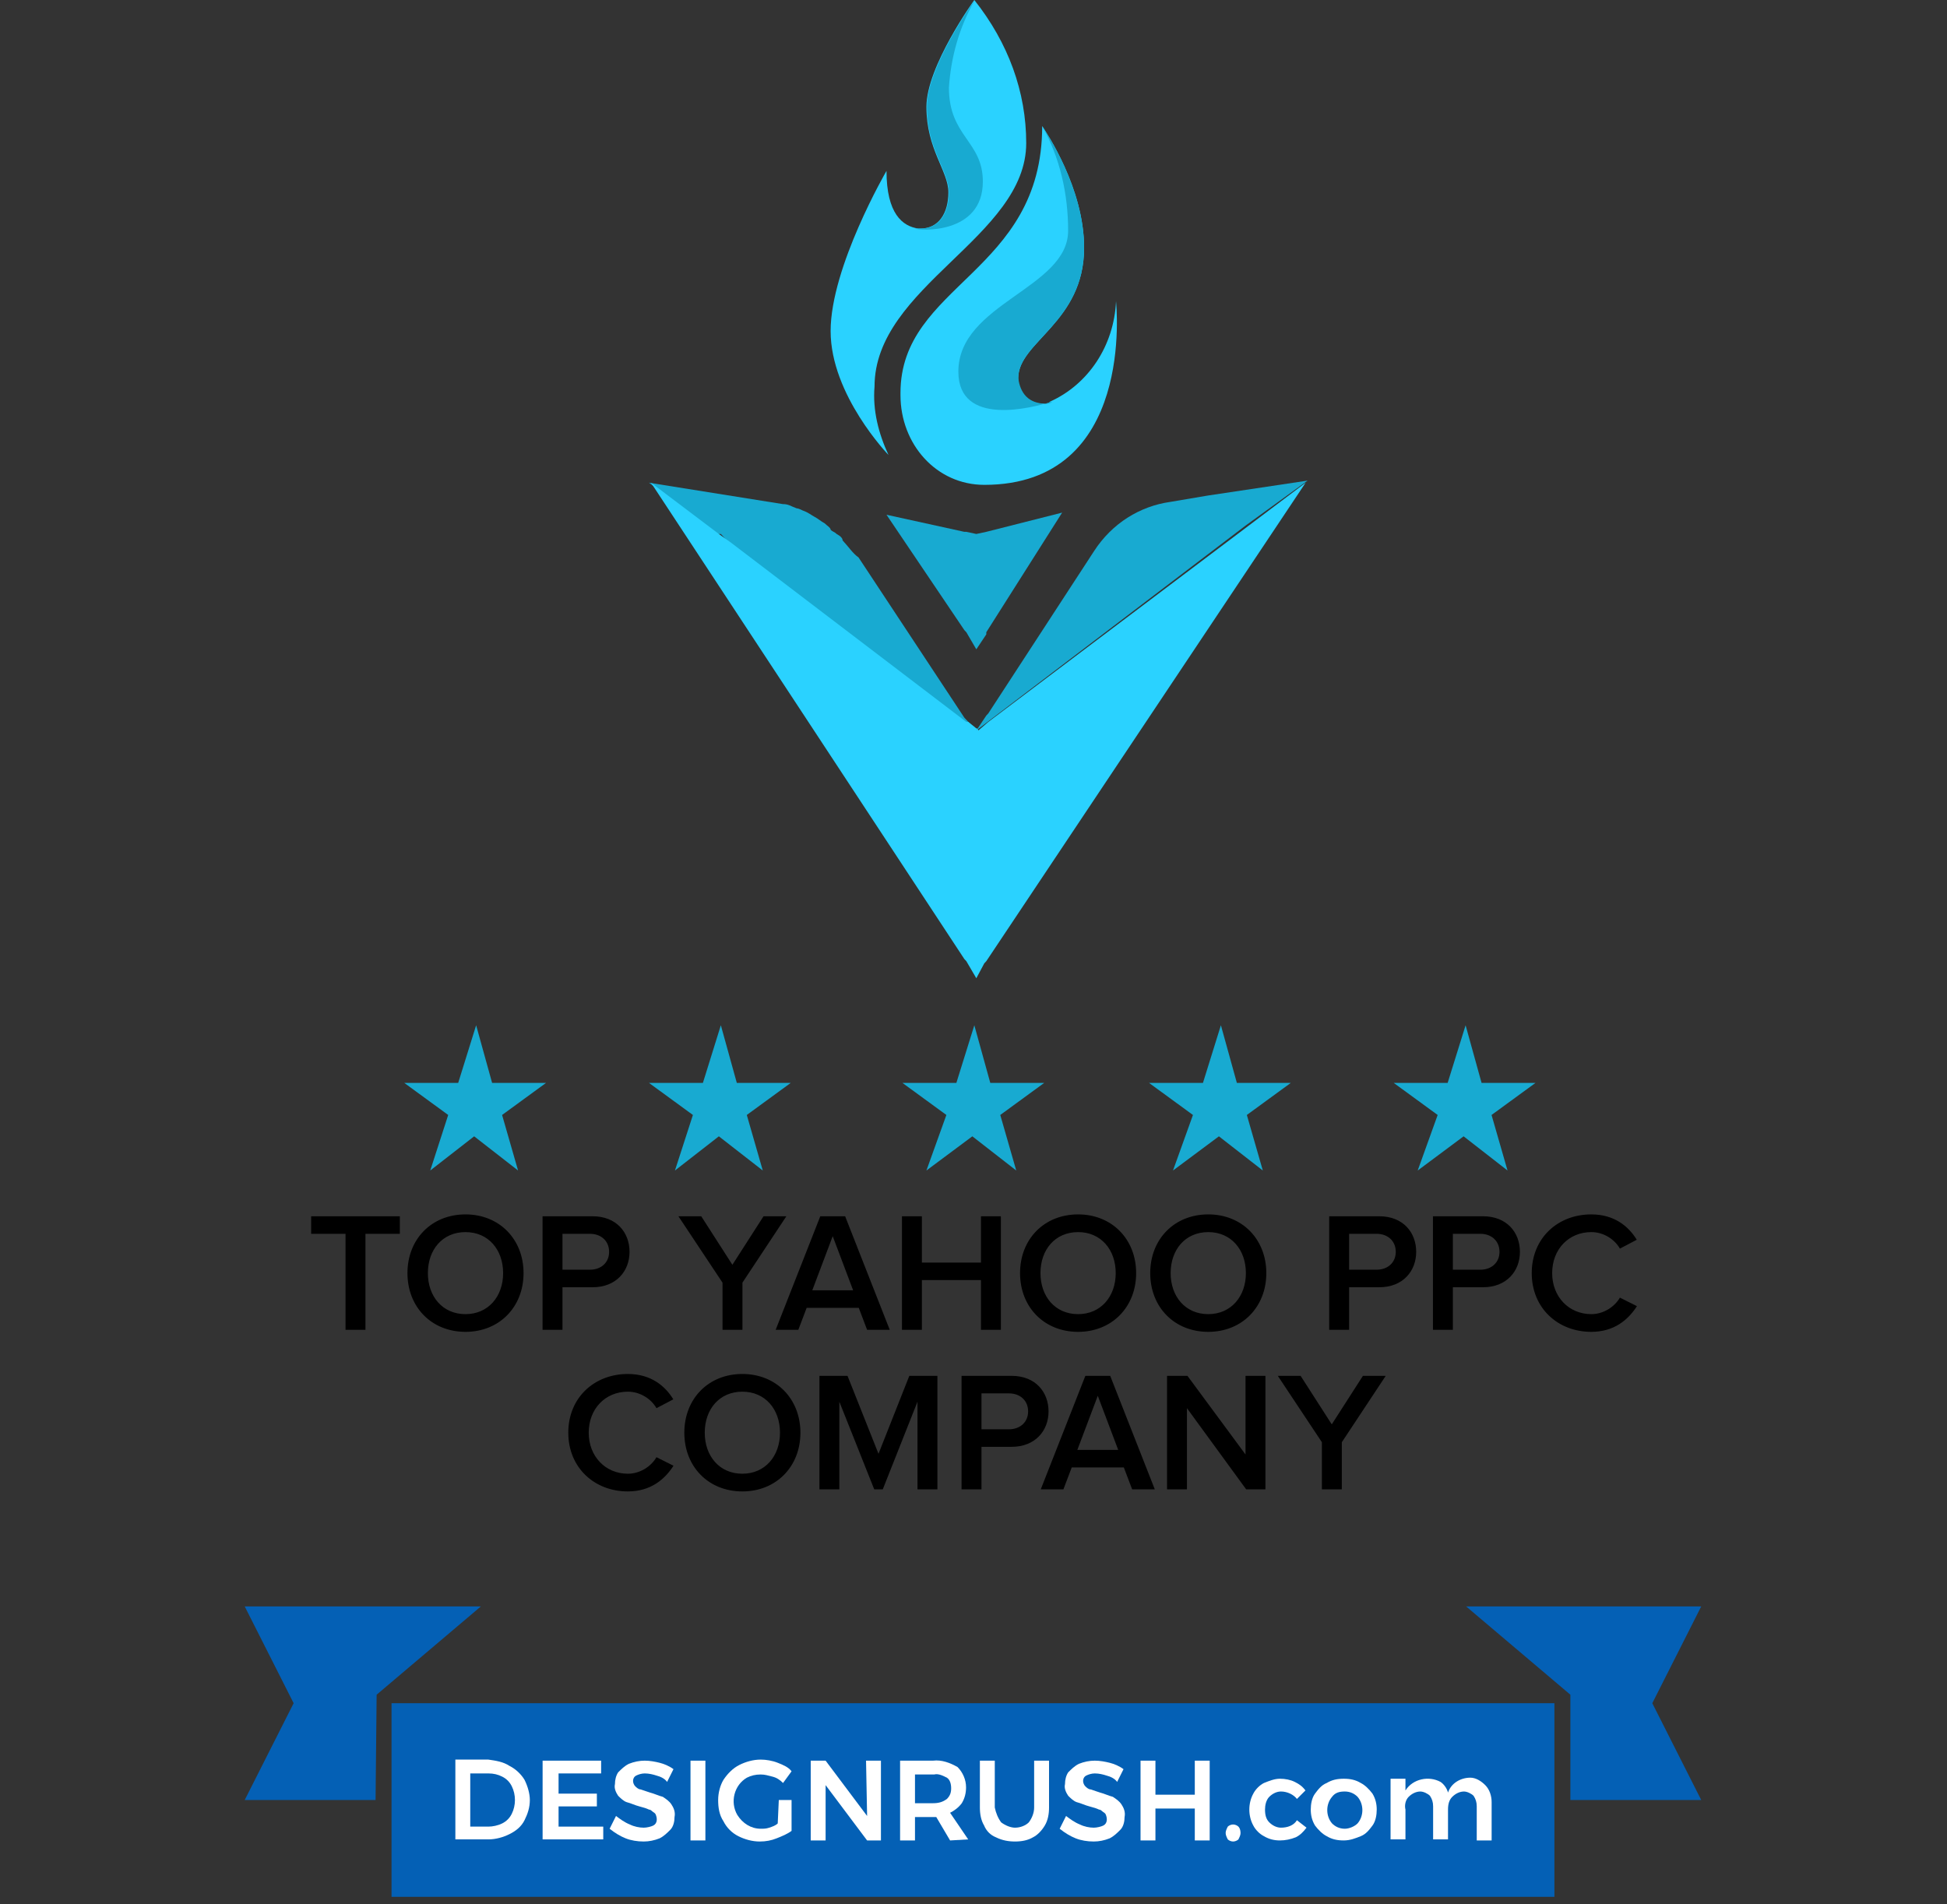
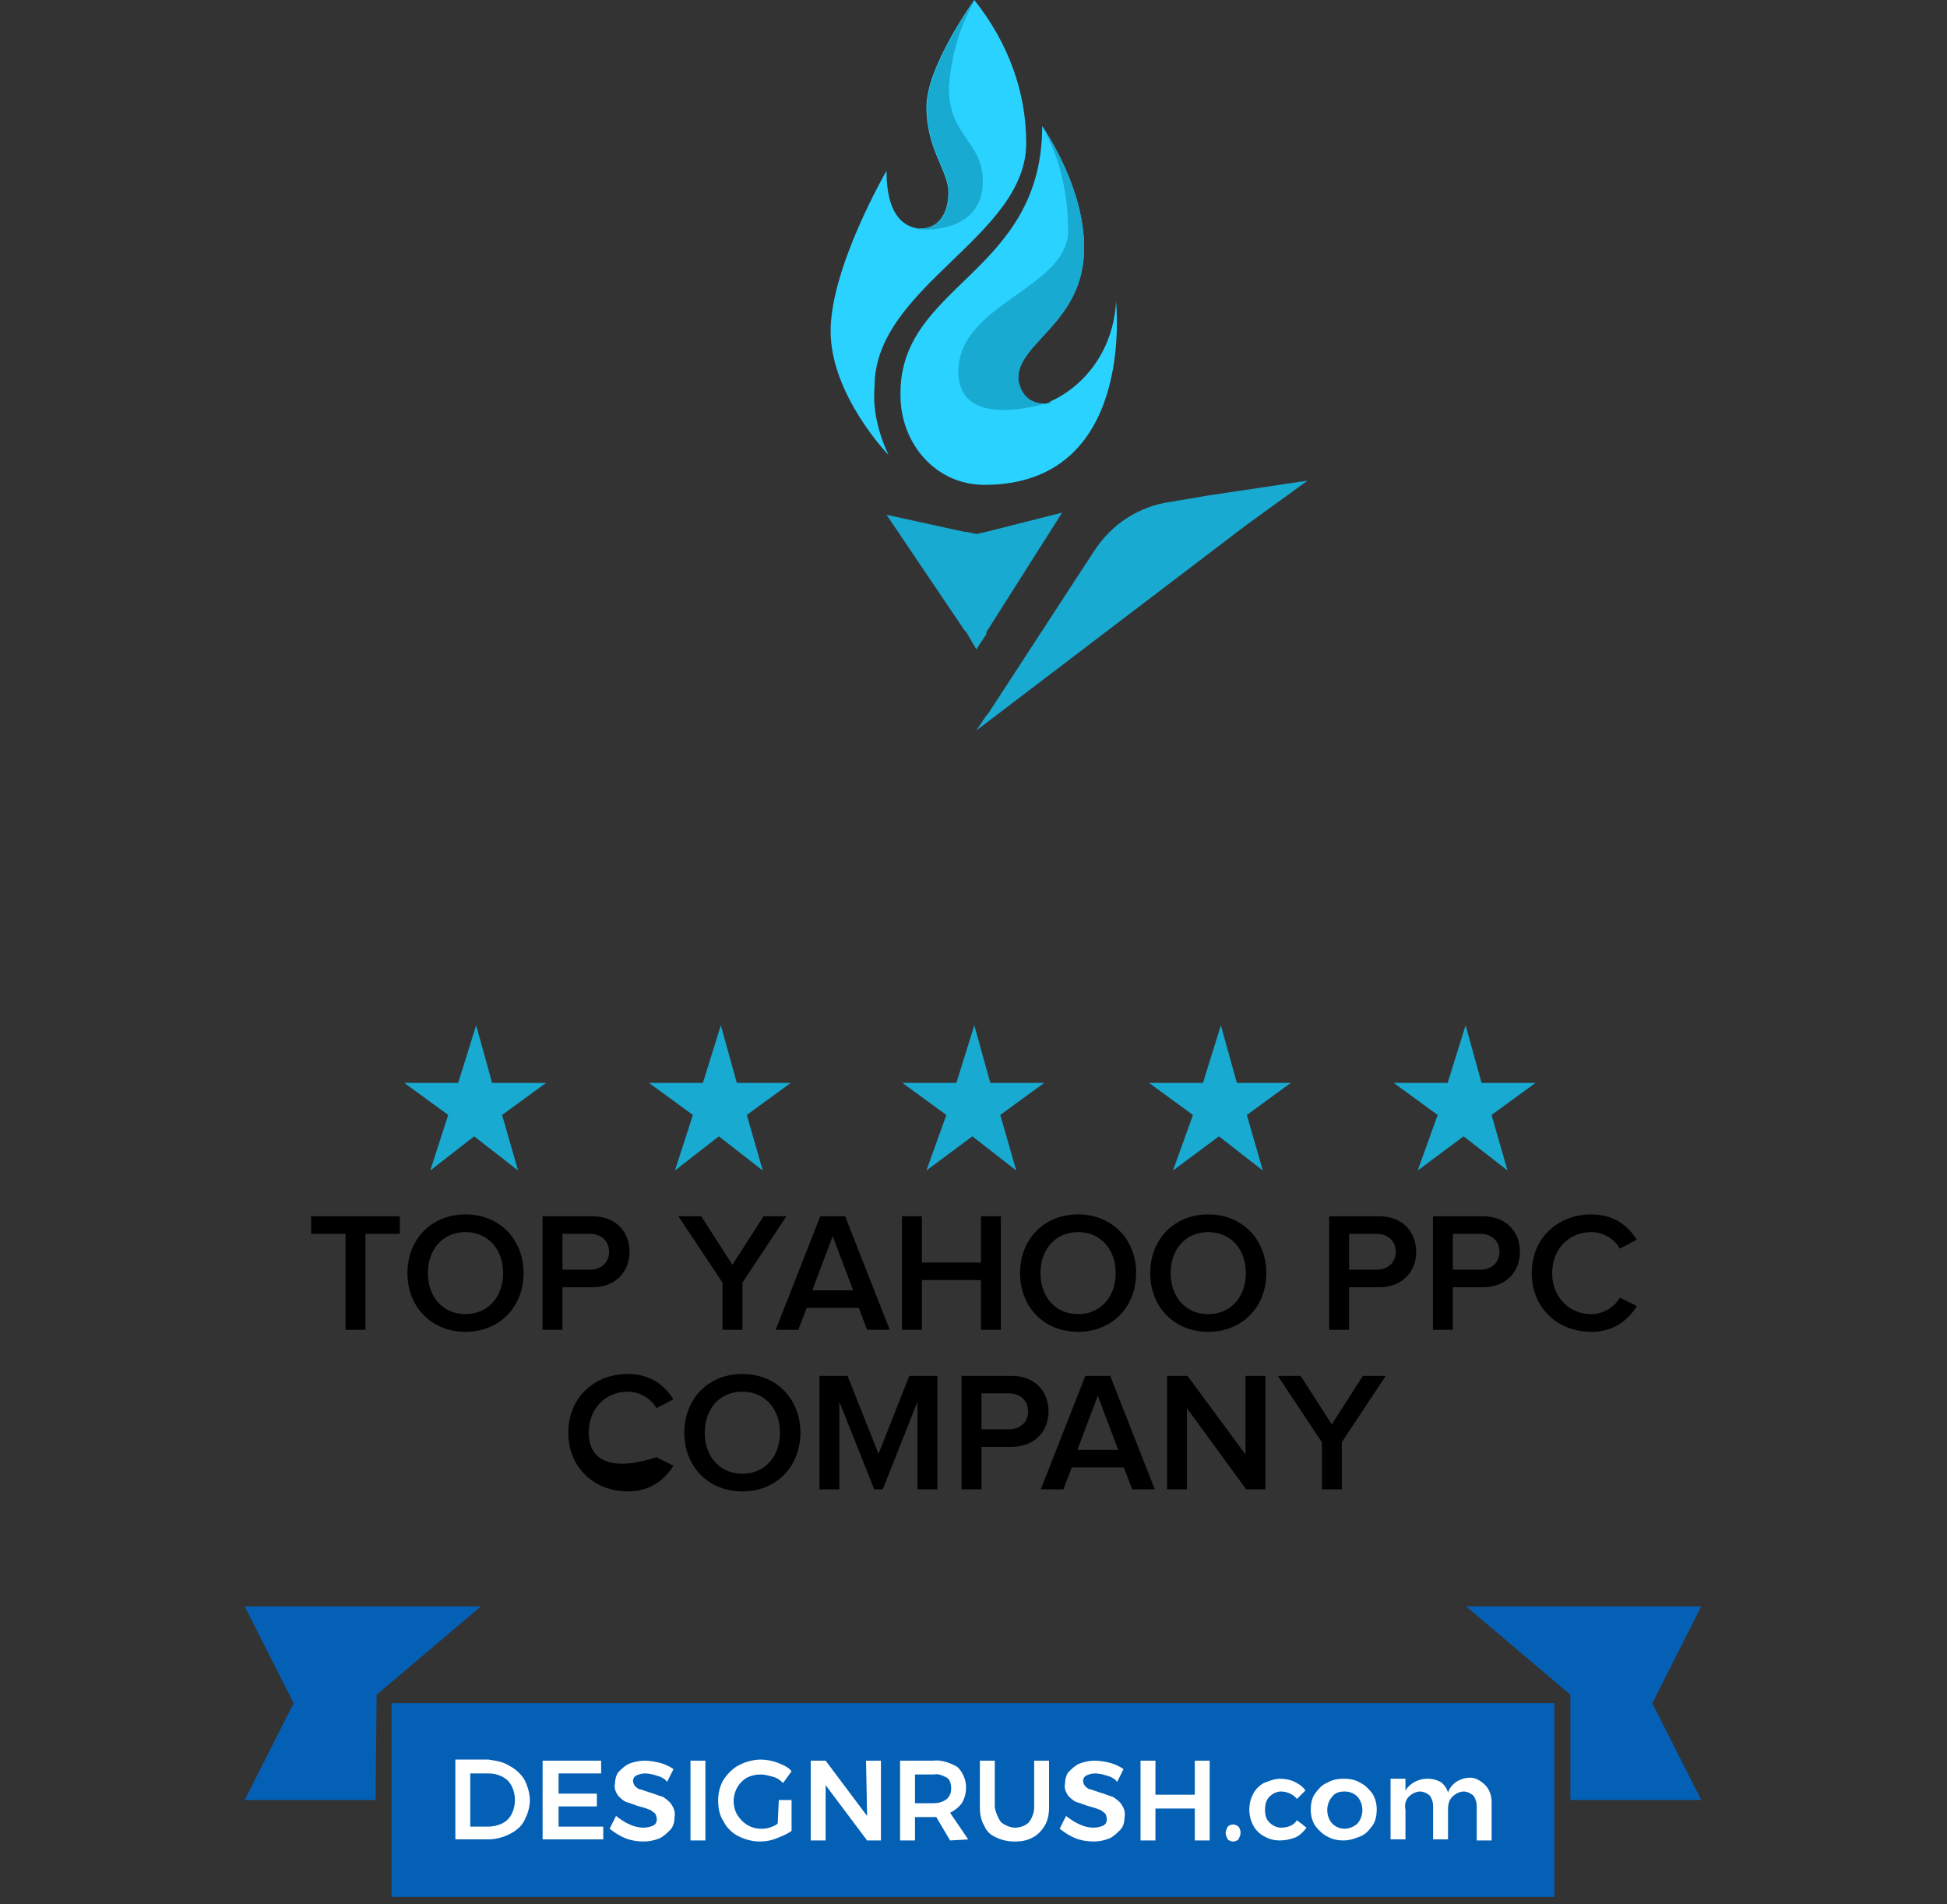
<svg xmlns="http://www.w3.org/2000/svg" width="183" height="179" viewBox="0 0 183 179" fill="none">
  <rect x="0" y="0" width="183" height="179" fill="#333333" stroke="none" />
-   <path d="M34.349 125V115.976H37.581V114.328H29.245V115.976H32.477V125H34.349ZM43.753 125.192C46.937 125.192 49.209 122.856 49.209 119.672C49.209 116.488 46.937 114.152 43.753 114.152C40.553 114.152 38.297 116.488 38.297 119.672C38.297 122.856 40.553 125.192 43.753 125.192ZM43.753 123.528C41.593 123.528 40.217 121.864 40.217 119.672C40.217 117.464 41.593 115.816 43.753 115.816C45.897 115.816 47.289 117.464 47.289 119.672C47.289 121.864 45.897 123.528 43.753 123.528ZM52.867 125V121H55.699C57.923 121 59.171 119.48 59.171 117.672C59.171 115.848 57.939 114.328 55.699 114.328H50.995V125H52.867ZM55.443 119.352H52.867V115.976H55.443C56.499 115.976 57.251 116.648 57.251 117.672C57.251 118.68 56.499 119.352 55.443 119.352ZM69.782 125V120.568L73.91 114.328H71.766L68.838 118.888L65.91 114.328H63.766L67.91 120.568V125H69.782ZM83.627 125L79.435 114.328H77.099L72.907 125H75.035L75.819 122.936H80.715L81.499 125H83.627ZM80.187 121.288H76.347L78.267 116.2L80.187 121.288ZM94.073 125V114.328H92.201V118.68H86.649V114.328H84.777V125H86.649V120.328H92.201V125H94.073ZM101.331 125.192C104.515 125.192 106.787 122.856 106.787 119.672C106.787 116.488 104.515 114.152 101.331 114.152C98.131 114.152 95.875 116.488 95.875 119.672C95.875 122.856 98.131 125.192 101.331 125.192ZM101.331 123.528C99.171 123.528 97.795 121.864 97.795 119.672C97.795 117.464 99.171 115.816 101.331 115.816C103.475 115.816 104.867 117.464 104.867 119.672C104.867 121.864 103.475 123.528 101.331 123.528ZM113.566 125.192C116.75 125.192 119.022 122.856 119.022 119.672C119.022 116.488 116.75 114.152 113.566 114.152C110.366 114.152 108.11 116.488 108.11 119.672C108.11 122.856 110.366 125.192 113.566 125.192ZM113.566 123.528C111.406 123.528 110.03 121.864 110.03 119.672C110.03 117.464 111.406 115.816 113.566 115.816C115.71 115.816 117.102 117.464 117.102 119.672C117.102 121.864 115.71 123.528 113.566 123.528ZM126.805 125V121H129.637C131.861 121 133.109 119.48 133.109 117.672C133.109 115.848 131.877 114.328 129.637 114.328H124.933V125H126.805ZM129.381 119.352H126.805V115.976H129.381C130.437 115.976 131.189 116.648 131.189 117.672C131.189 118.68 130.437 119.352 129.381 119.352ZM136.555 125V121H139.387C141.611 121 142.859 119.48 142.859 117.672C142.859 115.848 141.627 114.328 139.387 114.328H134.683V125H136.555ZM139.131 119.352H136.555V115.976H139.131C140.187 115.976 140.939 116.648 140.939 117.672C140.939 118.68 140.187 119.352 139.131 119.352ZM149.569 125.192C151.713 125.192 153.041 124.056 153.857 122.776L152.257 121.976C151.745 122.856 150.705 123.528 149.569 123.528C147.457 123.528 145.889 121.896 145.889 119.672C145.889 117.416 147.457 115.816 149.569 115.816C150.705 115.816 151.745 116.472 152.257 117.368L153.841 116.536C153.057 115.256 151.713 114.152 149.569 114.152C146.417 114.152 143.969 116.376 143.969 119.672C143.969 122.952 146.417 125.192 149.569 125.192ZM59.014 140.192C61.158 140.192 62.486 139.056 63.302 137.776L61.702 136.976C61.19 137.856 60.15 138.528 59.014 138.528C56.902 138.528 55.334 136.896 55.334 134.672C55.334 132.416 56.902 130.816 59.014 130.816C60.15 130.816 61.19 131.472 61.702 132.368L63.286 131.536C62.502 130.256 61.158 129.152 59.014 129.152C55.862 129.152 53.414 131.376 53.414 134.672C53.414 137.952 55.862 140.192 59.014 140.192ZM69.776 140.192C72.96 140.192 75.232 137.856 75.232 134.672C75.232 131.488 72.96 129.152 69.776 129.152C66.576 129.152 64.32 131.488 64.32 134.672C64.32 137.856 66.576 140.192 69.776 140.192ZM69.776 138.528C67.616 138.528 66.24 136.864 66.24 134.672C66.24 132.464 67.616 130.816 69.776 130.816C71.92 130.816 73.312 132.464 73.312 134.672C73.312 136.864 71.92 138.528 69.776 138.528ZM88.107 140V129.328H85.467L82.571 136.656L79.659 129.328H77.019V140H78.891V131.76L82.171 140H82.971L86.235 131.76V140H88.107ZM92.25 140V136H95.082C97.306 136 98.554 134.48 98.554 132.672C98.554 130.848 97.322 129.328 95.082 129.328H90.378V140H92.25ZM94.826 134.352H92.25V130.976H94.826C95.882 130.976 96.634 131.648 96.634 132.672C96.634 133.68 95.882 134.352 94.826 134.352ZM108.541 140L104.349 129.328H102.013L97.821 140H99.949L100.733 137.936H105.629L106.413 140H108.541ZM105.101 136.288H101.261L103.181 131.2L105.101 136.288ZM118.939 140V129.328H117.067V136.72L111.611 129.328H109.691V140H111.563V132.368L117.131 140H118.939ZM126.118 140V135.568L130.246 129.328H128.102L125.174 133.888L122.246 129.328H120.102L124.246 135.568V140H126.118Z" fill="black" />
-   <path d="M91.765 68.665C91.577 68.665 91.577 68.464 91.765 68.665L90.827 68.063L90.639 67.862L68.504 50.997C68.504 50.997 68.316 50.997 68.316 50.796L67.941 50.394L67.753 50.194H67.378L61 45.375L73.569 47.383C74.131 47.383 74.319 47.584 74.882 47.784C75.069 47.784 75.445 47.985 75.445 47.985C76.007 48.186 76.195 48.387 76.57 48.587C76.945 48.788 77.133 48.989 77.508 49.19C77.696 49.391 78.071 49.591 78.071 49.792C78.258 49.993 78.446 49.993 78.634 50.194C79.009 50.394 79.196 50.595 79.196 50.796C79.759 51.398 80.134 52.001 80.697 52.402L90.639 67.46L90.827 67.661L91.765 68.665Z" fill="#18AAD1" />
-   <path d="M91.765 91.955L90.827 90.349L90.639 90.148L61.188 45.375L67.566 50.194L68.691 50.997L90.827 67.862H91.014L91.765 68.464C91.765 68.464 91.953 68.464 91.953 68.665L92.89 67.862L122.717 45.375L92.703 90.349L92.515 90.55L91.765 91.955Z" fill="url(#paint0_linear_5185_19504)" />
+   <path d="M34.349 125V115.976H37.581V114.328H29.245V115.976H32.477V125H34.349ZM43.753 125.192C46.937 125.192 49.209 122.856 49.209 119.672C49.209 116.488 46.937 114.152 43.753 114.152C40.553 114.152 38.297 116.488 38.297 119.672C38.297 122.856 40.553 125.192 43.753 125.192ZM43.753 123.528C41.593 123.528 40.217 121.864 40.217 119.672C40.217 117.464 41.593 115.816 43.753 115.816C45.897 115.816 47.289 117.464 47.289 119.672C47.289 121.864 45.897 123.528 43.753 123.528ZM52.867 125V121H55.699C57.923 121 59.171 119.48 59.171 117.672C59.171 115.848 57.939 114.328 55.699 114.328H50.995V125H52.867ZM55.443 119.352H52.867V115.976H55.443C56.499 115.976 57.251 116.648 57.251 117.672C57.251 118.68 56.499 119.352 55.443 119.352ZM69.782 125V120.568L73.91 114.328H71.766L68.838 118.888L65.91 114.328H63.766L67.91 120.568V125H69.782ZM83.627 125L79.435 114.328H77.099L72.907 125H75.035L75.819 122.936H80.715L81.499 125H83.627ZM80.187 121.288H76.347L78.267 116.2L80.187 121.288ZM94.073 125V114.328H92.201V118.68H86.649V114.328H84.777V125H86.649V120.328H92.201V125H94.073ZM101.331 125.192C104.515 125.192 106.787 122.856 106.787 119.672C106.787 116.488 104.515 114.152 101.331 114.152C98.131 114.152 95.875 116.488 95.875 119.672C95.875 122.856 98.131 125.192 101.331 125.192ZM101.331 123.528C99.171 123.528 97.795 121.864 97.795 119.672C97.795 117.464 99.171 115.816 101.331 115.816C103.475 115.816 104.867 117.464 104.867 119.672C104.867 121.864 103.475 123.528 101.331 123.528ZM113.566 125.192C116.75 125.192 119.022 122.856 119.022 119.672C119.022 116.488 116.75 114.152 113.566 114.152C110.366 114.152 108.11 116.488 108.11 119.672C108.11 122.856 110.366 125.192 113.566 125.192ZM113.566 123.528C111.406 123.528 110.03 121.864 110.03 119.672C110.03 117.464 111.406 115.816 113.566 115.816C115.71 115.816 117.102 117.464 117.102 119.672C117.102 121.864 115.71 123.528 113.566 123.528ZM126.805 125V121H129.637C131.861 121 133.109 119.48 133.109 117.672C133.109 115.848 131.877 114.328 129.637 114.328H124.933V125H126.805ZM129.381 119.352H126.805V115.976H129.381C130.437 115.976 131.189 116.648 131.189 117.672C131.189 118.68 130.437 119.352 129.381 119.352ZM136.555 125V121H139.387C141.611 121 142.859 119.48 142.859 117.672C142.859 115.848 141.627 114.328 139.387 114.328H134.683V125H136.555ZM139.131 119.352H136.555V115.976H139.131C140.187 115.976 140.939 116.648 140.939 117.672C140.939 118.68 140.187 119.352 139.131 119.352ZM149.569 125.192C151.713 125.192 153.041 124.056 153.857 122.776L152.257 121.976C151.745 122.856 150.705 123.528 149.569 123.528C147.457 123.528 145.889 121.896 145.889 119.672C145.889 117.416 147.457 115.816 149.569 115.816C150.705 115.816 151.745 116.472 152.257 117.368L153.841 116.536C153.057 115.256 151.713 114.152 149.569 114.152C146.417 114.152 143.969 116.376 143.969 119.672C143.969 122.952 146.417 125.192 149.569 125.192ZM59.014 140.192C61.158 140.192 62.486 139.056 63.302 137.776L61.702 136.976C56.902 138.528 55.334 136.896 55.334 134.672C55.334 132.416 56.902 130.816 59.014 130.816C60.15 130.816 61.19 131.472 61.702 132.368L63.286 131.536C62.502 130.256 61.158 129.152 59.014 129.152C55.862 129.152 53.414 131.376 53.414 134.672C53.414 137.952 55.862 140.192 59.014 140.192ZM69.776 140.192C72.96 140.192 75.232 137.856 75.232 134.672C75.232 131.488 72.96 129.152 69.776 129.152C66.576 129.152 64.32 131.488 64.32 134.672C64.32 137.856 66.576 140.192 69.776 140.192ZM69.776 138.528C67.616 138.528 66.24 136.864 66.24 134.672C66.24 132.464 67.616 130.816 69.776 130.816C71.92 130.816 73.312 132.464 73.312 134.672C73.312 136.864 71.92 138.528 69.776 138.528ZM88.107 140V129.328H85.467L82.571 136.656L79.659 129.328H77.019V140H78.891V131.76L82.171 140H82.971L86.235 131.76V140H88.107ZM92.25 140V136H95.082C97.306 136 98.554 134.48 98.554 132.672C98.554 130.848 97.322 129.328 95.082 129.328H90.378V140H92.25ZM94.826 134.352H92.25V130.976H94.826C95.882 130.976 96.634 131.648 96.634 132.672C96.634 133.68 95.882 134.352 94.826 134.352ZM108.541 140L104.349 129.328H102.013L97.821 140H99.949L100.733 137.936H105.629L106.413 140H108.541ZM105.101 136.288H101.261L103.181 131.2L105.101 136.288ZM118.939 140V129.328H117.067V136.72L111.611 129.328H109.691V140H111.563V132.368L117.131 140H118.939ZM126.118 140V135.568L130.246 129.328H128.102L125.174 133.888L122.246 129.328H120.102L124.246 135.568V140H126.118Z" fill="black" />
  <path d="M91.765 61.035L90.827 59.429L90.639 59.228L83.323 48.386L90.639 49.992H90.827L91.765 50.193L92.703 49.992L99.831 48.185L92.703 59.429V59.63L91.765 61.035Z" fill="#18AAD1" />
  <path d="M122.905 45.176L113.525 46.581L109.961 47.184C107.147 47.585 104.521 49.191 102.833 51.801L92.89 67.061L92.703 67.261L91.765 68.667L92.89 67.462L93.078 67.261L91.765 68.667L117.089 49.392L122.905 45.176Z" fill="#18AAD1" />
  <path d="M96.455 13.452C96.455 22.286 82.198 26.904 82.198 36.341C82.01 38.549 82.573 40.758 83.511 42.766C83.511 42.766 78.071 37.144 78.071 31.12C78.071 25.097 83.323 16.062 83.323 16.062C83.323 20.078 84.824 21.282 86.325 21.483H86.512C88.201 21.483 89.139 20.078 89.139 18.07C89.139 16.062 87.075 14.054 87.075 10.039C87.075 6.224 91.577 0 91.577 0C94.766 4.016 96.455 8.633 96.455 13.452Z" fill="#2AD2FF" />
  <path d="M92.516 45.576C88.013 45.576 84.637 41.761 84.637 37.144V36.943C84.637 26.703 97.956 25.699 97.956 11.846C98.331 12.448 101.895 17.668 101.895 23.29C101.895 30.317 95.705 32.124 95.705 35.537C95.705 36.943 96.267 37.947 98.143 37.947C98.331 37.947 98.519 37.947 98.706 37.746C102.27 36.14 104.709 32.526 104.897 28.309C104.897 28.51 106.772 45.576 92.516 45.576Z" fill="#2AD2FF" />
  <path d="M98.331 37.947C98.518 37.947 98.706 37.947 98.893 37.746C97.017 38.348 90.077 40.155 90.077 34.935C90.077 28.51 100.394 27.105 100.394 21.684C100.394 18.271 99.644 14.857 97.956 11.846C98.331 12.448 101.895 17.668 101.895 23.29C101.895 30.317 95.704 32.124 95.704 35.537C95.892 36.943 96.642 37.947 98.331 37.947Z" fill="#18AAD1" />
  <path d="M92.378 17.066C92.378 22.085 86.375 21.684 86 21.483H86.563C88.251 21.483 89.189 20.078 89.189 18.07C89.189 16.062 87.126 14.054 87.126 10.039C87.126 6.224 91.628 0 91.628 0C90.127 2.61 89.377 5.421 89.189 8.232C89.189 12.85 92.378 13.251 92.378 17.066Z" fill="#18AAD1" />
  <path d="M88.951 104.806L84.824 101.794H89.889L91.578 96.373L93.078 101.794H98.143L94.016 104.806L95.517 110.026L91.39 106.813L87.075 110.026L88.951 104.806Z" fill="#18AAD1" />
  <path d="M112.127 104.806L108 101.794H113.065L114.753 96.373L116.254 101.794H121.319L117.192 104.806L118.693 110.026L114.566 106.813L110.251 110.026L112.127 104.806Z" fill="#18AAD1" />
  <path d="M135.127 104.806L131 101.794H136.065L137.753 96.373L139.254 101.794H144.319L140.192 104.806L141.693 110.026L137.566 106.813L133.251 110.026L135.127 104.806Z" fill="#18AAD1" />
  <path d="M65.127 104.806L61 101.794H66.065L67.753 96.373L69.254 101.794H74.319L70.192 104.806L71.693 110.026L67.566 106.813L63.439 110.026L65.127 104.806Z" fill="#18AAD1" />
  <path d="M42.127 104.806L38 101.794H43.065L44.753 96.373L46.254 101.794H51.319L47.192 104.806L48.693 110.026L44.566 106.813L40.439 110.026L42.127 104.806Z" fill="#18AAD1" />
  <path d="M146.1 160.1H36.8V178.3H146.1V160.1Z" fill="#0460B5" />
  <path d="M45.2 151H23L27.6 160.1L23 169.2H35.3L35.4 159.3L45.2 151Z" fill="#0460B5" />
  <path d="M137.8 151H159.9L155.3 160.1L159.9 169.2H147.6V159.3L137.8 151Z" fill="#0460B5" />
  <path d="M47.9 166C48.5 166.3 49 166.8 49.3 167.3C49.6 167.9 49.8 168.6 49.8 169.2C49.8 169.9 49.6 170.5 49.3 171.1C49 171.7 48.5 172.1 47.9 172.4C47.3 172.7 46.6 172.9 45.9 172.9H42.8V165.4H45.9C46.6 165.5 47.3 165.6 47.9 166ZM47.2 171.4C47.6 171.2 47.9 170.9 48.1 170.5C48.5 169.7 48.5 168.7 48.1 167.9C47.9 167.5 47.6 167.2 47.2 167C46.8 166.8 46.4 166.7 45.9 166.7H44.2V171.7H45.9C46.3 171.7 46.8 171.6 47.2 171.4Z" fill="white" />
  <path d="M51 165.5H56.5V166.7H52.5V168.6H56.1V169.8H52.5V171.7H56.7V172.9H51V165.5Z" fill="white" />
  <path d="M61.7 166.9C61.4 166.8 61 166.7 60.6 166.7C60.3 166.7 60 166.8 59.8 166.9C59.6 167 59.5 167.2 59.5 167.4C59.5 167.6 59.6 167.8 59.7 167.9C59.8 168 60 168.2 60.2 168.2C60.5 168.3 60.8 168.4 61.1 168.5C61.5 168.6 61.9 168.8 62.3 168.9C62.6 169.1 62.9 169.3 63.1 169.6C63.3 169.9 63.5 170.3 63.4 170.8C63.4 171.2 63.3 171.7 63 172C62.7 172.3 62.4 172.6 62 172.8C61.5 173 61 173.1 60.5 173.1C59.9 173.1 59.3 173 58.8 172.8C58.3 172.6 57.8 172.3 57.3 171.9L57.9 170.7C58.3 171 58.7 171.3 59.2 171.5C59.6 171.7 60.1 171.8 60.5 171.8C60.8 171.8 61.2 171.7 61.4 171.6C61.8 171.4 61.8 170.9 61.6 170.5L61.5 170.4C61.3 170.3 61.2 170.1 61 170.1C60.8 170 60.5 169.9 60.1 169.8C59.7 169.7 59.3 169.5 58.9 169.4C58.6 169.3 58.3 169 58.1 168.8C57.9 168.5 57.7 168.1 57.8 167.7C57.8 167.3 57.9 166.9 58.1 166.6C58.4 166.3 58.7 166 59.1 165.8C59.6 165.6 60.1 165.5 60.6 165.5C61.1 165.5 61.6 165.6 62 165.7C62.4 165.8 62.9 166 63.3 166.3L62.7 167.5C62.5 167.2 62.1 167 61.7 166.9Z" fill="white" />
  <path d="M64.9 165.5H66.3V173H64.9V165.5Z" fill="white" />
  <path d="M73.2 169.2H74.4V172.1C74 172.4 73.5 172.6 73 172.8C72.5 173 72 173.1 71.4 173.1C70.7 173.1 70 172.9 69.4 172.6C68.8 172.3 68.3 171.8 68 171.2C67.6 170.6 67.5 169.9 67.5 169.2C67.5 168.5 67.7 167.8 68 167.3C68.4 166.7 68.9 166.2 69.5 165.9C70.1 165.6 70.8 165.4 71.5 165.4C72 165.4 72.6 165.5 73.1 165.7C73.6 165.9 74.1 166.1 74.4 166.5L73.6 167.6C73.3 167.3 73 167.1 72.6 167C72.2 166.9 71.9 166.8 71.5 166.8C71 166.8 70.6 166.9 70.2 167.1C69 167.8 68.6 169.4 69.3 170.6C69.8 171.4 70.6 171.9 71.5 171.9C71.8 171.9 72 171.9 72.3 171.8C72.6 171.7 72.9 171.6 73.1 171.4L73.2 169.2Z" fill="white" />
  <path d="M81.4 165.5H82.8V173H81.5L77.6 167.8V173H76.2V165.5H77.6L81.5 170.7L81.4 165.5Z" fill="white" />
  <path d="M89.3 173L88 170.8H86V173H84.6V165.5H87.7C88.5 165.4 89.3 165.7 90 166.1C90.5 166.6 90.8 167.3 90.8 168C90.8 168.5 90.7 169 90.4 169.5C90.1 169.9 89.7 170.2 89.3 170.4L91 172.9L89.3 173ZM86 169.5H87.7C88.2 169.5 88.6 169.4 89 169.1C89.3 168.8 89.4 168.5 89.4 168.1C89.4 167.7 89.3 167.3 89 167.1C88.6 166.9 88.2 166.7 87.8 166.8H86V169.5Z" fill="white" />
  <path d="M94.1 171.3C94.5 171.6 95 171.8 95.4 171.8C95.9 171.8 96.4 171.6 96.7 171.3C97 170.9 97.2 170.4 97.2 169.9V165.5H98.6V169.9C98.6 170.5 98.5 171.1 98.2 171.6C97.9 172.1 97.5 172.5 97.1 172.7C96.6 173 96 173.1 95.4 173.1C94.8 173.1 94.2 173 93.6 172.7C93.1 172.5 92.7 172.1 92.5 171.6C92.2 171.1 92.1 170.5 92.1 169.9V165.5H93.5V169.9C93.6 170.4 93.8 170.9 94.1 171.3Z" fill="white" />
  <path d="M104 166.9C103.7 166.8 103.3 166.7 102.9 166.7C102.6 166.7 102.3 166.8 102.1 166.9C101.9 167 101.8 167.2 101.8 167.4C101.8 167.6 101.9 167.8 102 167.9C102.1 168 102.3 168.2 102.5 168.2C102.8 168.3 103.1 168.4 103.4 168.5C103.8 168.6 104.2 168.8 104.6 168.9C104.9 169.1 105.2 169.3 105.4 169.6C105.6 169.9 105.8 170.3 105.7 170.8C105.7 171.2 105.6 171.7 105.3 172C105 172.3 104.7 172.6 104.3 172.8C103.8 173 103.3 173.1 102.8 173.1C102.2 173.1 101.6 173 101.1 172.8C100.6 172.6 100.1 172.3 99.6 171.9L100.2 170.7C100.6 171 101 171.3 101.5 171.5C101.9 171.7 102.4 171.8 102.8 171.8C103.1 171.8 103.5 171.7 103.7 171.6C104.1 171.4 104.1 170.9 103.9 170.5L103.8 170.4C103.6 170.3 103.5 170.1 103.3 170.1C103.1 170 102.8 169.9 102.4 169.8C102 169.7 101.6 169.5 101.2 169.4C100.9 169.3 100.6 169 100.4 168.8C100.2 168.5 100 168.1 100.1 167.7C100.1 167.3 100.2 166.9 100.4 166.6C100.7 166.3 101 166 101.4 165.8C101.9 165.6 102.4 165.5 102.9 165.5C103.4 165.5 103.9 165.6 104.3 165.7C104.7 165.8 105.2 166 105.6 166.3L105 167.5C104.8 167.2 104.4 167 104 166.9Z" fill="white" />
  <path d="M107.2 165.5H108.6V168.7H112.3V165.5H113.7V173H112.3V170H108.6V173H107.2V165.5Z" fill="white" />
  <path d="M116.4 171.7C116.5 171.8 116.6 172 116.6 172.3C116.6 172.5 116.5 172.7 116.4 172.9C116.3 173 116.1 173.1 115.9 173.1C115.7 173.1 115.5 173 115.4 172.9C115.3 172.7 115.2 172.5 115.2 172.3C115.2 172.1 115.3 171.9 115.4 171.7C115.5 171.6 115.7 171.5 115.9 171.5C116.1 171.5 116.3 171.6 116.4 171.7Z" fill="white" />
  <path d="M120.4 168.399C120 168.399 119.6 168.599 119.3 168.899C119 169.199 118.9 169.699 118.9 170.099C118.9 170.599 119 170.999 119.3 171.299C119.6 171.599 120 171.799 120.4 171.799C121 171.799 121.6 171.599 121.9 171.099L122.8 171.799C122.5 172.199 122.2 172.499 121.8 172.699C121.3 172.899 120.8 172.999 120.3 172.999C119.8 172.999 119.3 172.899 118.8 172.599C118.4 172.399 118 171.999 117.8 171.599C117.3 170.699 117.3 169.499 117.8 168.599C118 168.199 118.4 167.799 118.8 167.599C119.3 167.399 119.8 167.199 120.3 167.199C120.8 167.199 121.3 167.299 121.7 167.499C122.1 167.699 122.4 167.899 122.7 168.299L121.9 169.099C121.6 168.699 121 168.399 120.4 168.399Z" fill="white" />
  <path d="M127.9 167.599C128.3 167.799 128.7 168.199 129 168.599C129.3 169.099 129.4 169.599 129.4 170.099C129.4 170.599 129.3 171.199 129 171.599C128.7 171.999 128.4 172.399 127.9 172.599C127.4 172.799 126.9 172.999 126.3 172.999C125.7 172.999 125.2 172.899 124.7 172.599C124.3 172.399 123.9 171.999 123.6 171.599C123.3 171.099 123.2 170.599 123.2 170.099C123.2 169.599 123.3 168.999 123.6 168.599C123.9 168.199 124.2 167.799 124.7 167.599C125.2 167.299 125.7 167.199 126.3 167.199C126.9 167.199 127.4 167.299 127.9 167.599ZM125.2 168.899C124.6 169.599 124.6 170.699 125.2 171.399C125.5 171.699 125.9 171.899 126.4 171.899C126.8 171.899 127.3 171.699 127.6 171.399C128.2 170.699 128.2 169.599 127.6 168.899C127.3 168.599 126.9 168.399 126.4 168.399C125.9 168.399 125.5 168.499 125.2 168.899Z" fill="white" />
  <path d="M139.6 167.8C140 168.2 140.2 168.8 140.2 169.4V173H138.8V169.8C138.8 169.4 138.7 169.1 138.5 168.8C138.3 168.6 137.9 168.4 137.6 168.4C137.2 168.4 136.8 168.6 136.5 168.9C136.2 169.2 136.1 169.6 136.1 170.1V172.9H134.7V169.8C134.7 169.4 134.6 169.1 134.4 168.8C134.2 168.6 133.8 168.4 133.5 168.4C133.1 168.4 132.7 168.6 132.4 168.9C132.1 169.2 132 169.7 132.1 170.1V172.9H130.7V167.2H132.1V168.3C132.8 167.2 134.3 166.9 135.4 167.5C135.7 167.7 136 168.1 136.1 168.5C136.4 167.6 137.3 167.1 138.2 167.1C138.7 167.1 139.2 167.4 139.6 167.8Z" fill="white" />
  <defs>
    <linearGradient id="paint0_linear_5185_19504" x1="91.953" y1="92.093" x2="91.953" y2="67.449" gradientUnits="userSpaceOnUse">
      <stop offset="1" stop-color="#2AD2FF" />
    </linearGradient>
  </defs>
</svg>